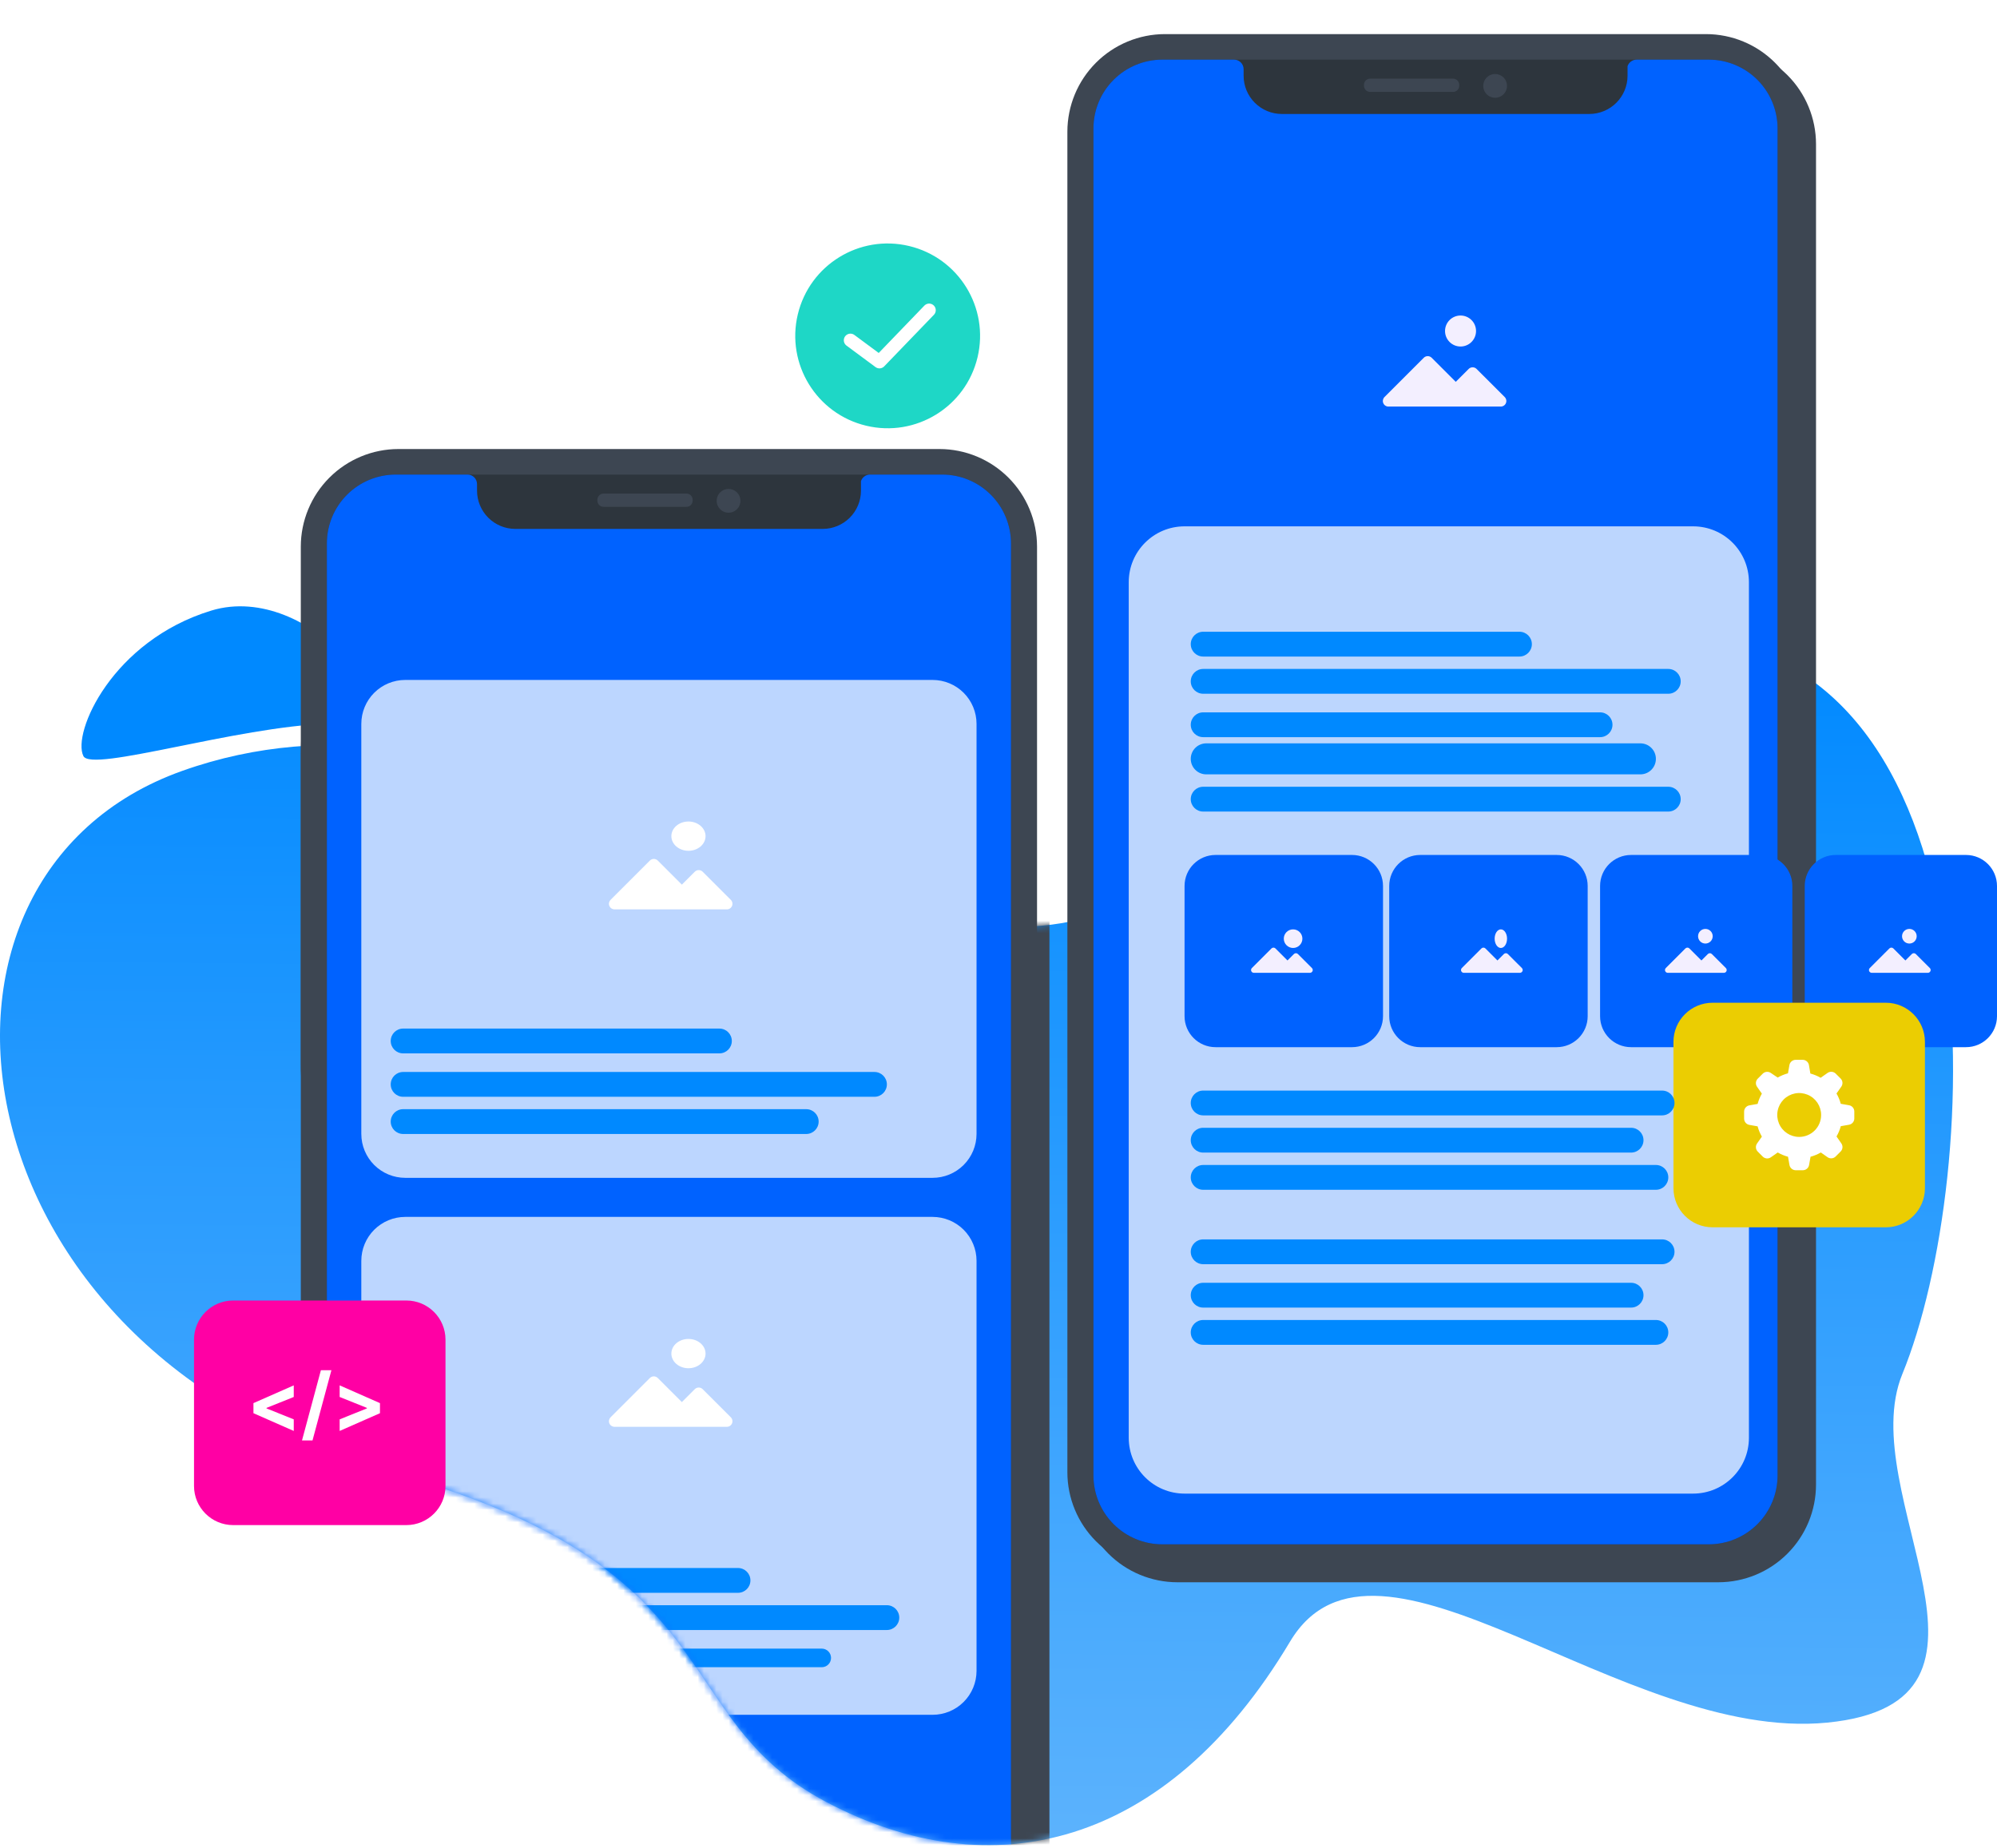
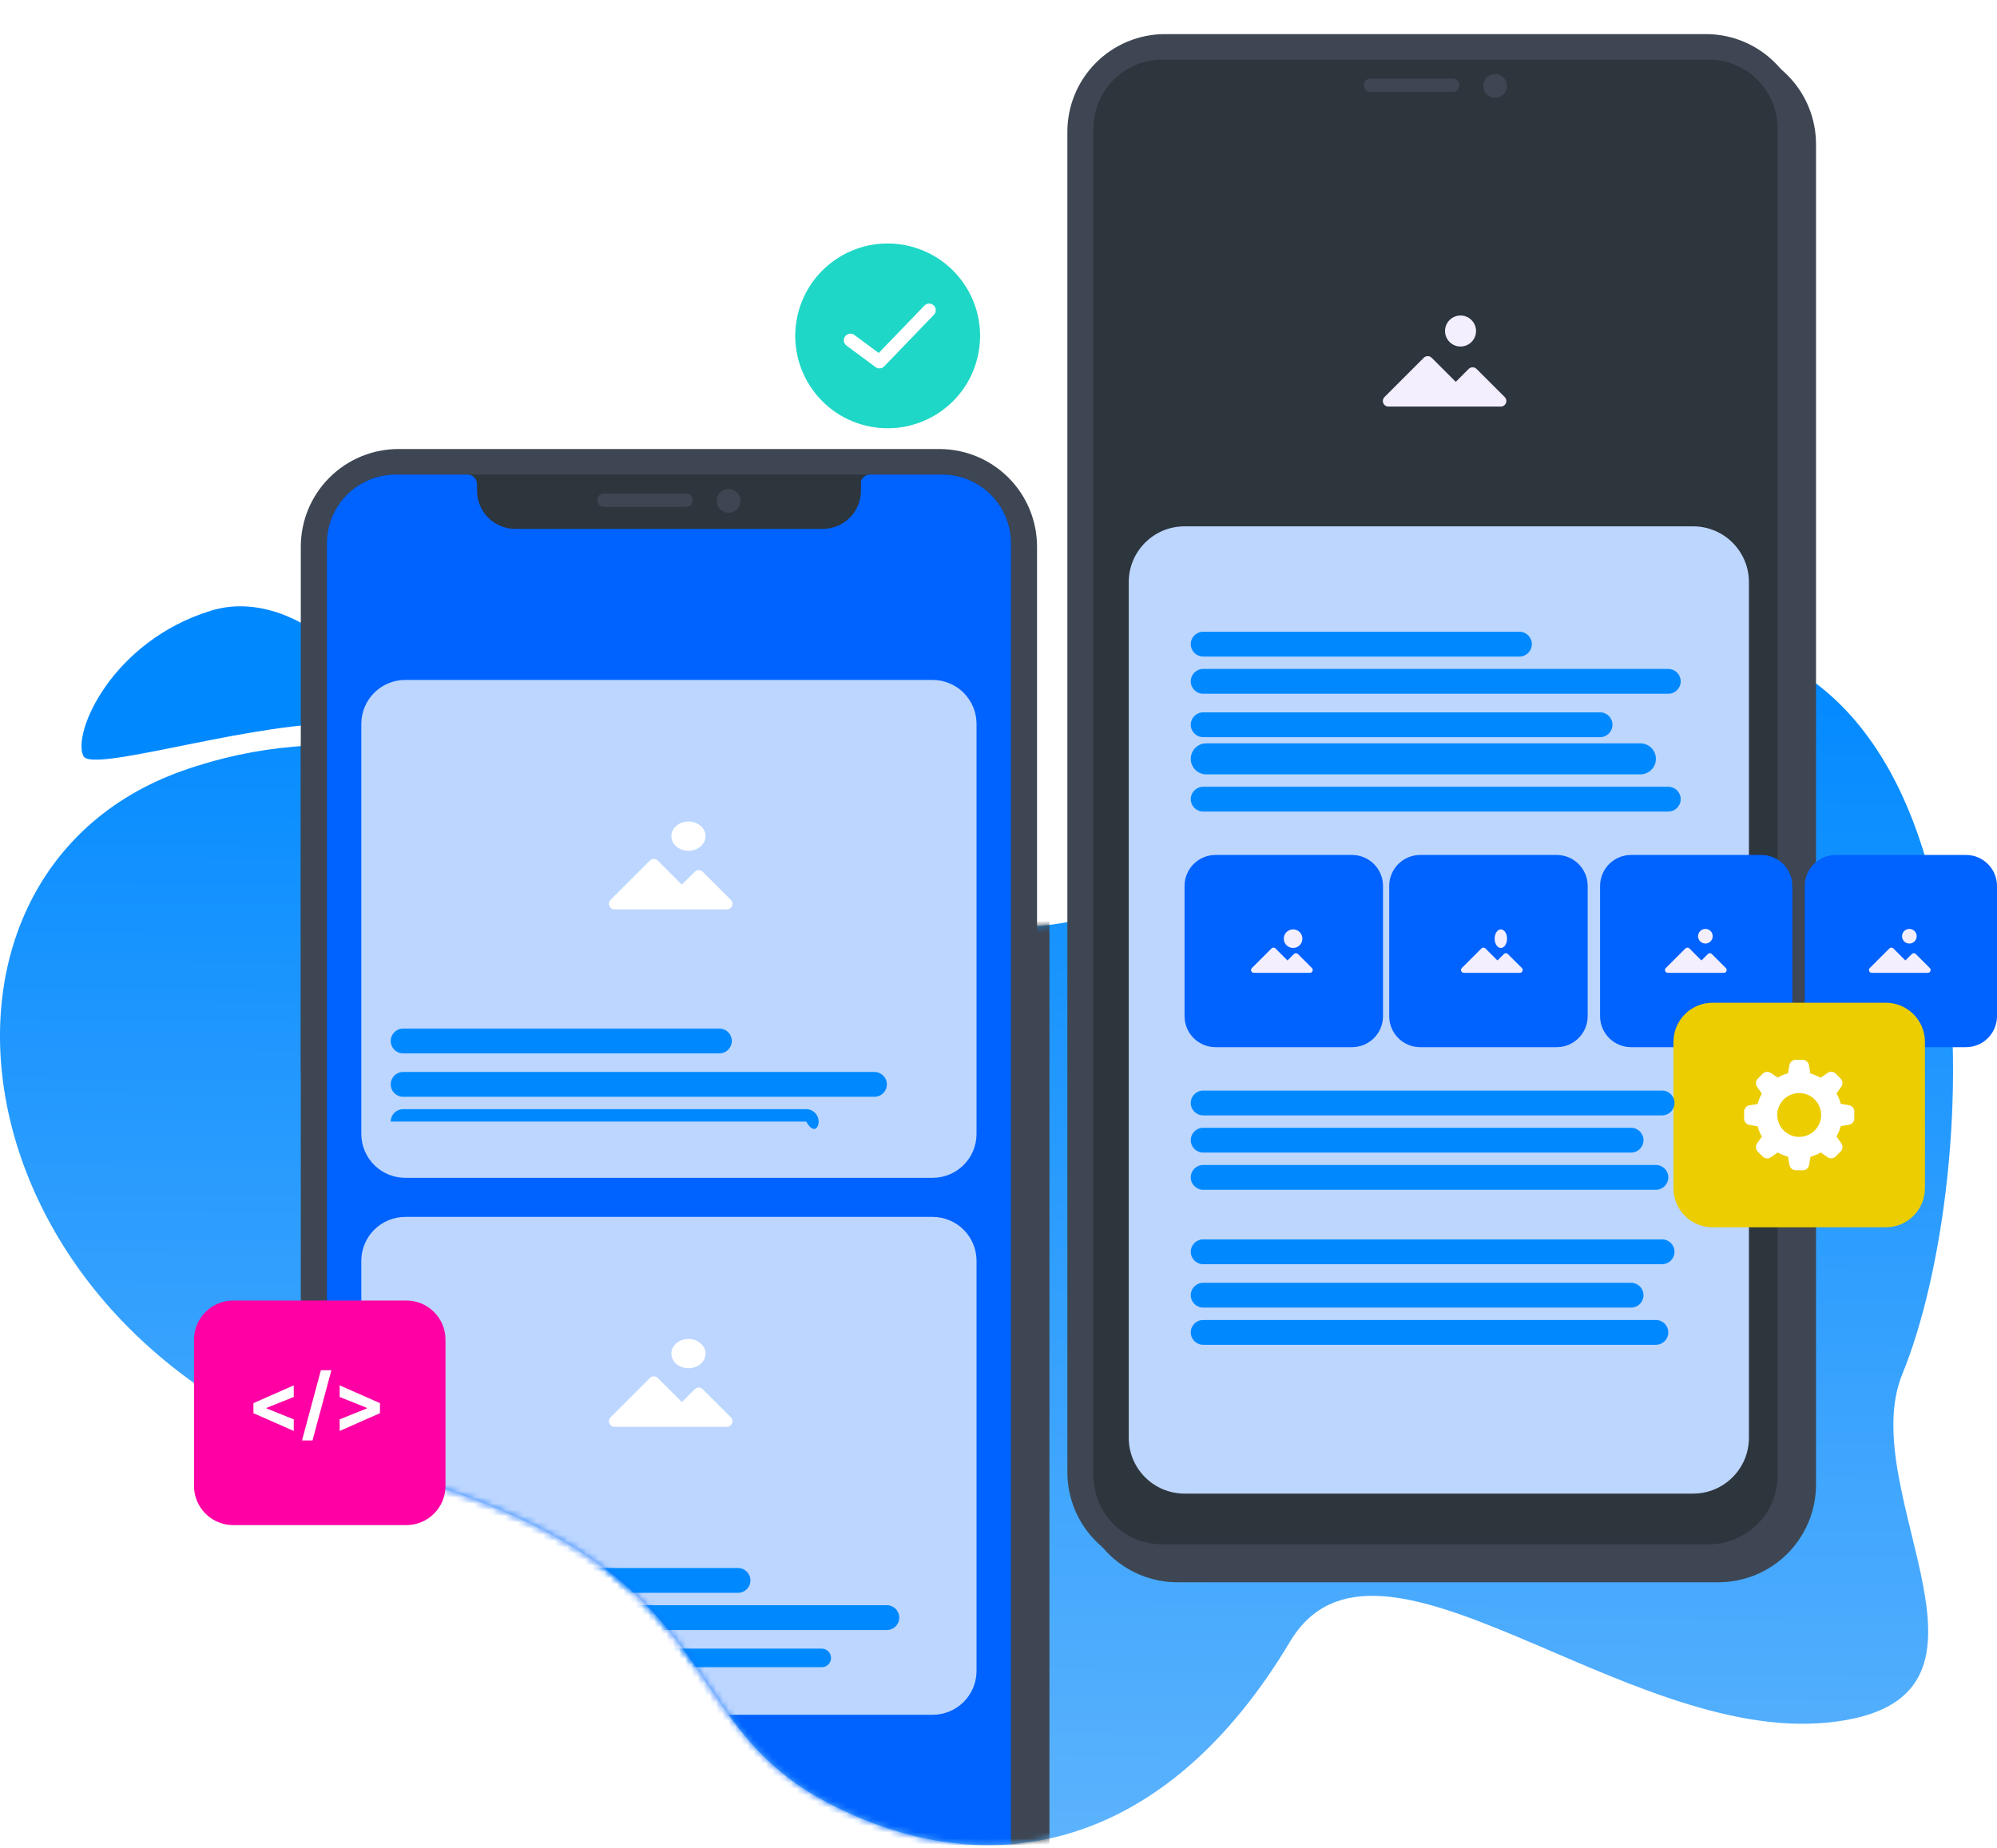
<svg xmlns="http://www.w3.org/2000/svg" width="322" height="298" viewBox="0 0 322 298" fill="none">
  <g clip-path="url(#clip0_1_87)">
    <path fill-rule="evenodd" clip-rule="evenodd" d="M208.003 264.767C221.926 241.435 261.591 281.075 294.641 277.82C327.691 274.565 298.783 241.012 306.741 221.592C319.729 189.899 323.441 103.892 269.713 102.546C215.985 101.2 201.561 150.816 162.521 149.437C123.481 148.058 77.577 107.174 29.386 124.326C-18.805 141.478 -7.492 218.485 61.62 237.102C118.811 252.508 106.907 276.74 133.294 290.658C159.681 304.576 188.009 298.274 208.003 264.767Z" fill="url(#paint0_linear_1_87)" />
    <path fill-rule="evenodd" clip-rule="evenodd" d="M13.448 121.941C14.772 124.613 38.114 117.201 52.929 116.709C67.744 116.217 50.066 93.599 34.079 98.471C18.092 103.343 11.595 118.2 13.448 121.941Z" fill="#0089FF" />
    <path fill-rule="evenodd" clip-rule="evenodd" d="M214.688 111.161C211.682 99.285 221.057 96.361 228.756 99.081C236.455 101.801 225.936 105.947 221.948 109.635C217.96 113.323 215.007 112.419 214.688 111.161Z" fill="url(#paint1_linear_1_87)" />
    <g filter="url(#filter0_d_1_87)">
      <path d="M275.085 253.186H187.839C183.668 253.181 179.669 251.522 176.719 248.573C173.77 245.623 172.111 241.624 172.106 237.453V21.232C172.111 17.061 173.77 13.062 176.72 10.113C179.669 7.164 183.668 5.505 187.839 5.5H275.085C279.256 5.505 283.255 7.163 286.205 10.113C289.154 13.062 290.813 17.061 290.818 21.232V237.453C290.813 241.624 289.154 245.623 286.205 248.572C283.255 251.522 279.256 253.18 275.085 253.185V253.186Z" fill="#3D4652" />
    </g>
    <path d="M275.085 253.186H187.839C183.668 253.181 179.669 251.522 176.719 248.573C173.77 245.623 172.111 241.624 172.106 237.453V21.232C172.111 17.061 173.77 13.062 176.72 10.113C179.669 7.164 183.668 5.505 187.839 5.5H275.085C279.256 5.505 283.255 7.163 286.205 10.113C289.154 13.062 290.813 17.061 290.818 21.232V237.453C290.813 241.624 289.154 245.623 286.205 248.572C283.255 251.522 279.256 253.18 275.085 253.185V253.186Z" fill="#3D4652" />
    <path d="M275.548 9.619H187.378C184.445 9.627 181.634 10.796 179.56 12.87C177.486 14.944 176.317 17.755 176.309 20.688V237.999C176.318 240.932 177.487 243.742 179.561 245.816C181.635 247.889 184.445 249.058 187.378 249.066H275.548C278.481 249.058 281.292 247.89 283.366 245.816C285.44 243.742 286.609 240.932 286.618 237.999V20.688C286.61 17.755 285.441 14.944 283.367 12.87C281.292 10.796 278.481 9.627 275.548 9.619Z" fill="#2D353D" />
-     <path d="M275.548 9.619H263.889C263.565 9.62 263.25 9.724 262.987 9.914C262.725 10.105 262.53 10.373 262.429 10.681V12.233C262.424 13.863 261.775 15.424 260.622 16.576C259.47 17.728 257.909 18.378 256.279 18.382H206.673C205.043 18.378 203.482 17.728 202.329 16.576C201.177 15.424 200.527 13.863 200.522 12.233V11.155C200.521 10.748 200.358 10.358 200.07 10.07C199.782 9.782 199.392 9.62 198.985 9.619H187.378C184.445 9.627 181.634 10.796 179.56 12.87C177.486 14.944 176.317 17.755 176.309 20.688V237.999C176.318 240.932 177.487 243.742 179.561 245.816C181.635 247.889 184.445 249.058 187.378 249.066H275.548C278.481 249.058 281.292 247.89 283.366 245.816C285.44 243.742 286.609 240.932 286.618 237.999V20.688C286.61 17.755 285.441 14.944 283.367 12.87C281.292 10.796 278.481 9.627 275.548 9.619Z" fill="#0062FF" />
    <path d="M242.995 13.85C242.995 14.229 242.883 14.6 242.673 14.916C242.462 15.231 242.163 15.477 241.813 15.623C241.462 15.768 241.077 15.806 240.705 15.732C240.333 15.659 239.991 15.476 239.723 15.208C239.455 14.94 239.272 14.598 239.198 14.226C239.124 13.854 239.162 13.469 239.307 13.118C239.452 12.768 239.698 12.468 240.013 12.258C240.329 12.047 240.7 11.935 241.079 11.935C241.331 11.935 241.58 11.984 241.812 12.081C242.045 12.177 242.256 12.318 242.434 12.495C242.612 12.673 242.753 12.884 242.849 13.117C242.945 13.349 242.995 13.598 242.995 13.85Z" fill="#3D4652" />
    <path d="M234.295 14.823H220.92C220.657 14.823 220.405 14.719 220.22 14.533C220.034 14.348 219.929 14.096 219.929 13.833V13.676C219.929 13.413 220.034 13.161 220.22 12.976C220.405 12.79 220.657 12.685 220.92 12.685H234.295C234.558 12.685 234.81 12.79 234.995 12.976C235.181 13.161 235.286 13.413 235.286 13.676V13.833C235.286 14.096 235.181 14.348 234.995 14.533C234.81 14.719 234.558 14.823 234.295 14.823Z" fill="#3D4652" />
    <mask id="mask0_1_87" style="mask-type:luminance" maskUnits="userSpaceOnUse" x="0" y="102" width="315" height="196">
      <path fill-rule="evenodd" clip-rule="evenodd" d="M208.003 264.767C221.926 241.435 261.591 281.075 294.641 277.82C327.691 274.565 298.783 241.012 306.741 221.592C319.729 189.899 323.441 103.892 269.713 102.546C215.985 101.2 201.561 150.816 162.521 149.437C123.481 148.058 77.577 107.174 29.386 124.326C-18.805 141.478 -7.492 218.485 61.62 237.102C118.811 252.508 106.907 276.74 133.294 290.658C159.681 304.576 188.009 298.274 208.003 264.767Z" fill="white" />
    </mask>
    <g mask="url(#mask0_1_87)">
      <g filter="url(#filter1_d_1_87)">
        <path d="M151.481 320.105H64.235C60.064 320.1 56.065 318.441 53.115 315.492C50.166 312.542 48.507 308.543 48.502 304.372V88.151C48.507 83.98 50.166 79.981 53.116 77.032C56.065 74.083 60.064 72.424 64.235 72.419H151.481C155.652 72.424 159.651 74.082 162.601 77.032C165.55 79.981 167.209 83.98 167.214 88.151V304.372C167.209 308.543 165.55 312.542 162.601 315.491C159.651 318.441 155.652 320.099 151.481 320.104V320.105Z" fill="#3D4652" />
      </g>
      <path d="M151.481 320.105H64.235C60.064 320.1 56.065 318.441 53.115 315.492C50.166 312.542 48.507 308.543 48.502 304.372V88.151C48.507 83.98 50.166 79.981 53.116 77.032C56.065 74.083 60.064 72.424 64.235 72.419H151.481C155.652 72.424 159.651 74.082 162.601 77.032C165.55 79.981 167.209 83.98 167.214 88.151V304.372C167.209 308.543 165.55 312.542 162.601 315.491C159.651 318.441 155.652 320.099 151.481 320.104V320.105Z" fill="#3D4652" />
      <path d="M151.944 76.538H63.774C60.841 76.546 58.03 77.715 55.956 79.789C53.882 81.863 52.713 84.674 52.705 87.607V304.918C52.714 307.851 53.883 310.661 55.957 312.735C58.031 314.808 60.841 315.977 63.774 315.985H151.944C154.877 315.977 157.688 314.809 159.762 312.735C161.836 310.661 163.005 307.851 163.014 304.918V87.607C163.006 84.674 161.837 81.863 159.763 79.789C157.688 77.715 154.877 76.546 151.944 76.538Z" fill="#2D353D" />
      <path d="M151.944 76.538H140.285C139.961 76.539 139.646 76.642 139.383 76.833C139.121 77.024 138.926 77.292 138.825 77.6V79.152C138.82 80.781 138.171 82.343 137.018 83.495C135.866 84.647 134.305 85.296 132.675 85.301H83.069C81.439 85.296 79.878 84.647 78.725 83.495C77.573 82.343 76.923 80.782 76.918 79.152V78.074C76.917 77.667 76.754 77.277 76.466 76.989C76.178 76.701 75.788 76.539 75.381 76.538H63.774C60.841 76.546 58.03 77.715 55.956 79.789C53.882 81.863 52.713 84.674 52.705 87.607V304.918C52.714 307.851 53.883 310.661 55.957 312.735C58.031 314.808 60.841 315.977 63.774 315.985H151.944C154.877 315.977 157.688 314.809 159.762 312.735C161.836 310.661 163.005 307.851 163.014 304.918V87.607C163.006 84.674 161.837 81.863 159.763 79.789C157.688 77.715 154.877 76.546 151.944 76.538Z" fill="#0062FF" />
    </g>
    <mask id="mask1_1_87" style="mask-type:luminance" maskUnits="userSpaceOnUse" x="46" y="62" width="123" height="111">
      <path d="M169 62.886H46V172.886H169V62.886Z" fill="white" />
    </mask>
    <g mask="url(#mask1_1_87)">
      <path d="M151.481 320.105H64.235C60.064 320.1 56.065 318.441 53.115 315.492C50.166 312.542 48.507 308.543 48.502 304.372V88.151C48.507 83.98 50.166 79.981 53.116 77.032C56.065 74.083 60.064 72.424 64.235 72.419H151.481C155.652 72.424 159.651 74.082 162.601 77.032C165.55 79.981 167.209 83.98 167.214 88.151V304.372C167.209 308.543 165.55 312.542 162.601 315.491C159.651 318.441 155.652 320.099 151.481 320.104V320.105Z" fill="#3D4652" />
      <path d="M151.944 76.538H63.774C60.841 76.546 58.03 77.715 55.956 79.789C53.882 81.863 52.713 84.674 52.705 87.607V304.918C52.714 307.851 53.883 310.661 55.957 312.735C58.031 314.808 60.841 315.977 63.774 315.985H151.944C154.877 315.977 157.688 314.809 159.762 312.735C161.836 310.661 163.005 307.851 163.014 304.918V87.607C163.006 84.674 161.837 81.863 159.763 79.789C157.688 77.715 154.877 76.546 151.944 76.538Z" fill="#2D353D" />
      <path d="M151.944 76.538H140.285C139.961 76.539 139.646 76.642 139.383 76.833C139.121 77.024 138.926 77.292 138.825 77.6V79.152C138.82 80.781 138.171 82.343 137.018 83.495C135.866 84.647 134.305 85.296 132.675 85.301H83.069C81.439 85.296 79.878 84.647 78.725 83.495C77.573 82.343 76.923 80.782 76.918 79.152V78.074C76.917 77.667 76.754 77.277 76.466 76.989C76.178 76.701 75.788 76.539 75.381 76.538H63.774C60.841 76.546 58.03 77.715 55.956 79.789C53.882 81.863 52.713 84.674 52.705 87.607V304.918C52.714 307.851 53.883 310.661 55.957 312.735C58.031 314.808 60.841 315.977 63.774 315.985H151.944C154.877 315.977 157.688 314.809 159.762 312.735C161.836 310.661 163.005 307.851 163.014 304.918V87.607C163.006 84.674 161.837 81.863 159.763 79.789C157.688 77.715 154.877 76.546 151.944 76.538Z" fill="#0062FF" />
      <path d="M119.391 80.769C119.391 81.148 119.279 81.519 119.069 81.835C118.858 82.15 118.559 82.396 118.209 82.542C117.858 82.687 117.473 82.725 117.101 82.651C116.729 82.578 116.387 82.395 116.119 82.127C115.851 81.859 115.668 81.517 115.594 81.145C115.52 80.773 115.558 80.388 115.703 80.037C115.848 79.687 116.094 79.387 116.409 79.177C116.725 78.966 117.096 78.854 117.475 78.854C117.727 78.854 117.976 78.903 118.208 78.999C118.441 79.096 118.652 79.237 118.83 79.415C119.008 79.592 119.149 79.803 119.245 80.036C119.341 80.268 119.391 80.517 119.391 80.769Z" fill="#3D4652" />
      <path d="M110.691 81.742H97.316C97.053 81.742 96.801 81.638 96.616 81.452C96.43 81.266 96.325 81.015 96.325 80.752V80.595C96.325 80.332 96.43 80.08 96.615 79.894C96.801 79.709 97.053 79.604 97.316 79.604H110.691C110.954 79.604 111.206 79.709 111.391 79.894C111.577 80.08 111.682 80.332 111.682 80.595V80.752C111.682 81.015 111.577 81.266 111.391 81.452C111.206 81.638 110.954 81.742 110.691 81.742Z" fill="#3D4652" />
    </g>
    <path d="M157.621 57.627C159.531 49.623 154.591 41.587 146.587 39.677C138.584 37.767 130.547 42.707 128.637 50.711C126.727 58.715 131.667 66.751 139.671 68.661C147.675 70.571 155.711 65.631 157.621 57.627Z" fill="#1ED7C6" />
    <path d="M137.127 54.879L141.804 58.343L149.815 50.03" stroke="white" stroke-width="2.136" stroke-linecap="round" stroke-linejoin="round" />
    <path d="M273 84.887H191C186.029 84.887 182 88.916 182 93.887V231.887C182 236.858 186.029 240.887 191 240.887H273C277.971 240.887 282 236.858 282 231.887V93.887C282 88.916 277.971 84.887 273 84.887Z" fill="#BCD6FE" />
    <path d="M218 137.887H196C193.239 137.887 191 140.126 191 142.887V163.887C191 166.648 193.239 168.887 196 168.887H218C220.761 168.887 223 166.648 223 163.887V142.887C223 140.126 220.761 137.887 218 137.887Z" fill="#0062FF" />
    <path d="M251 137.887H229C226.239 137.887 224 140.126 224 142.887V163.887C224 166.648 226.239 168.887 229 168.887H251C253.761 168.887 256 166.648 256 163.887V142.887C256 140.126 253.761 137.887 251 137.887Z" fill="#0062FF" />
    <path d="M284 137.887H263C260.239 137.887 258 140.126 258 142.887V163.887C258 166.648 260.239 168.887 263 168.887H284C286.761 168.887 289 166.648 289 163.887V142.887C289 140.126 286.761 137.887 284 137.887Z" fill="#0062FF" />
    <path d="M317 137.887H296C293.239 137.887 291 140.126 291 142.887V163.887C291 166.648 293.239 168.887 296 168.887H317C319.761 168.887 322 166.648 322 163.887V142.887C322 140.126 319.761 137.887 317 137.887Z" fill="#0062FF" />
    <path d="M304.068 161.72H276.144C272.658 161.72 269.832 164.546 269.832 168.032V191.628C269.832 195.114 272.658 197.94 276.144 197.94H304.068C307.554 197.94 310.38 195.114 310.38 191.628V168.032C310.38 164.546 307.554 161.72 304.068 161.72Z" fill="#EBCD02" />
    <path d="M298.14 178.252L296.808 178.018C296.652 177.437 296.421 176.88 296.121 176.359L296.897 175.252C297.035 175.055 297.1 174.816 297.079 174.576C297.058 174.336 296.953 174.111 296.783 173.941L295.983 173.141C295.81 172.974 295.584 172.873 295.345 172.856C295.105 172.838 294.867 172.906 294.672 173.047L293.565 173.824C293.044 173.523 292.487 173.292 291.906 173.137L291.677 171.775C291.637 171.541 291.516 171.328 291.335 171.173C291.155 171.018 290.926 170.93 290.688 170.926H289.539C289.298 170.926 289.064 171.011 288.879 171.166C288.694 171.321 288.57 171.537 288.529 171.775L288.296 173.103C287.715 173.259 287.158 173.49 286.637 173.79L285.537 173.047C285.34 172.909 285.1 172.845 284.861 172.866C284.621 172.887 284.396 172.992 284.226 173.162L283.426 173.962C283.255 174.132 283.15 174.357 283.129 174.597C283.108 174.836 283.173 175.076 283.311 175.273L284.088 176.38C283.788 176.901 283.557 177.458 283.401 178.039L282.073 178.272C281.835 178.313 281.619 178.437 281.464 178.622C281.309 178.807 281.224 179.041 281.224 179.282V180.411C281.224 180.652 281.309 180.886 281.464 181.071C281.619 181.256 281.835 181.38 282.073 181.421L283.401 181.655C283.557 182.236 283.788 182.793 284.088 183.314L283.311 184.421C283.173 184.618 283.108 184.858 283.129 185.097C283.15 185.337 283.255 185.562 283.426 185.732L284.226 186.532C284.396 186.703 284.621 186.808 284.861 186.829C285.1 186.85 285.34 186.785 285.537 186.647L286.644 185.87C287.165 186.17 287.722 186.401 288.303 186.557L288.536 187.885C288.577 188.123 288.701 188.339 288.886 188.494C289.071 188.649 289.305 188.734 289.546 188.734H290.691C290.932 188.734 291.166 188.649 291.351 188.494C291.536 188.339 291.66 188.123 291.701 187.885L291.934 186.557C292.515 186.401 293.072 186.171 293.593 185.87L294.675 186.63C294.872 186.769 295.112 186.833 295.351 186.812C295.591 186.791 295.816 186.686 295.986 186.515L296.786 185.715C296.956 185.545 297.061 185.32 297.082 185.08C297.103 184.84 297.038 184.601 296.9 184.404L296.124 183.288C296.424 182.767 296.655 182.21 296.811 181.629L298.143 181.395C298.381 181.354 298.597 181.23 298.752 181.045C298.908 180.86 298.993 180.627 298.992 180.385V179.256C298.991 179.015 298.905 178.782 298.749 178.598C298.593 178.415 298.378 178.292 298.14 178.252ZM290.105 183.36C289.405 183.36 288.721 183.152 288.139 182.764C287.558 182.375 287.104 181.822 286.836 181.176C286.569 180.529 286.498 179.818 286.635 179.132C286.771 178.445 287.108 177.815 287.603 177.32C288.098 176.825 288.728 176.489 289.415 176.352C290.101 176.215 290.812 176.286 291.459 176.553C292.105 176.821 292.658 177.275 293.047 177.856C293.435 178.438 293.643 179.122 293.643 179.822V179.842C293.638 180.777 293.262 181.672 292.599 182.331C291.936 182.99 291.039 183.36 290.104 183.36H290.105Z" fill="white" />
    <path d="M65.345 109.66H150.371C151.302 109.66 152.223 109.843 153.083 110.199C153.943 110.555 154.725 111.077 155.383 111.735C156.041 112.393 156.563 113.174 156.919 114.034C157.276 114.894 157.459 115.815 157.459 116.746V182.878C157.458 184.757 156.711 186.559 155.381 187.887C154.052 189.215 152.25 189.961 150.371 189.96H65.345C63.466 189.96 61.665 189.214 60.336 187.886C59.007 186.558 58.26 184.757 58.259 182.878V116.746C58.259 114.867 59.006 113.064 60.334 111.735C61.663 110.407 63.466 109.66 65.345 109.66Z" fill="#BCD6FF" />
    <mask id="mask2_1_87" style="mask-type:luminance" maskUnits="userSpaceOnUse" x="0" y="102" width="315" height="196">
      <path fill-rule="evenodd" clip-rule="evenodd" d="M208.003 264.767C221.926 241.435 261.591 281.075 294.641 277.82C327.691 274.565 298.783 241.012 306.741 221.592C319.729 189.899 323.441 103.892 269.713 102.546C215.985 101.2 201.561 150.816 162.521 149.437C123.481 148.058 77.577 107.174 29.386 124.326C-18.805 141.478 -7.492 218.485 61.62 237.102C118.811 252.508 106.907 276.74 133.294 290.658C159.681 304.576 188.009 298.274 208.003 264.767Z" fill="white" />
    </mask>
    <g mask="url(#mask2_1_87)">
      <path d="M65.345 196.261H150.371C151.302 196.261 152.223 196.444 153.083 196.8C153.943 197.156 154.725 197.678 155.383 198.336C156.041 198.994 156.563 199.775 156.919 200.635C157.276 201.495 157.459 202.416 157.459 203.347V269.479C157.458 271.358 156.711 273.16 155.381 274.488C154.052 275.816 152.25 276.562 150.371 276.561H65.345C63.466 276.561 61.665 275.815 60.336 274.487C59.007 273.159 58.26 271.358 58.259 269.479V203.347C58.259 201.468 59.006 199.665 60.334 198.336C61.663 197.008 63.466 196.261 65.345 196.261Z" fill="#BCD6FF" />
      <path d="M119 252.886H68C66.895 252.886 66 253.781 66 254.886C66 255.991 66.895 256.886 68 256.886H119C120.105 256.886 121 255.991 121 254.886C121 253.781 120.105 252.886 119 252.886Z" fill="#0089FF" />
      <path d="M143 258.886H68C66.895 258.886 66 259.781 66 260.886C66 261.991 66.895 262.886 68 262.886H143C144.105 262.886 145 261.991 145 260.886C145 259.781 144.105 258.886 143 258.886Z" fill="#0089FF" />
      <path d="M132.5 265.886H67.5C66.672 265.886 66 266.558 66 267.386C66 268.214 66.672 268.886 67.5 268.886H132.5C133.328 268.886 134 268.214 134 267.386C134 266.558 133.328 265.886 132.5 265.886Z" fill="#0089FF" />
    </g>
    <path d="M65.52 209.745H37.596C34.11 209.745 31.284 212.571 31.284 216.057V239.653C31.284 243.139 34.11 245.965 37.596 245.965H65.52C69.006 245.965 71.832 243.139 71.832 239.653V216.057C71.832 212.571 69.006 209.745 65.52 209.745Z" fill="#FF00A4" />
    <path d="M40.866 227.919V226.294L47.366 223.431V225.301L42.916 227.088L42.976 226.991V227.221L42.916 227.125L47.366 228.911V230.781L40.866 227.919ZM53.437 220.989L50.39 232.309H48.696L51.742 220.989H53.437ZM61.267 227.919L54.767 230.781V228.911L59.218 227.125L59.158 227.221V226.991L59.218 227.088L54.767 225.301V223.431L61.267 226.294V227.919Z" fill="white" />
    <path d="M116 165.887H65C63.895 165.887 63 166.782 63 167.887C63 168.992 63.895 169.887 65 169.887H116C117.105 169.887 118 168.992 118 167.887C118 166.782 117.105 165.887 116 165.887Z" fill="#0089FF" />
    <path d="M245 101.887H194C192.895 101.887 192 102.782 192 103.887C192 104.992 192.895 105.887 194 105.887H245C246.105 105.887 247 104.992 247 103.887C247 102.782 246.105 101.887 245 101.887Z" fill="#0089FF" />
    <path d="M141 172.887H65C63.895 172.887 63 173.782 63 174.887C63 175.992 63.895 176.887 65 176.887H141C142.105 176.887 143 175.992 143 174.887C143 173.782 142.105 172.887 141 172.887Z" fill="#0089FF" />
    <path d="M269 107.887H194C192.895 107.887 192 108.782 192 109.887C192 110.992 192.895 111.887 194 111.887H269C270.105 111.887 271 110.992 271 109.887C271 108.782 270.105 107.887 269 107.887Z" fill="#0089FF" />
    <path d="M264.5 119.887H194.5C193.119 119.887 192 121.006 192 122.387C192 123.768 193.119 124.887 194.5 124.887H264.5C265.881 124.887 267 123.768 267 122.387C267 121.006 265.881 119.887 264.5 119.887Z" fill="#0089FF" />
    <path d="M263 181.887H194C192.895 181.887 192 182.782 192 183.887C192 184.992 192.895 185.887 194 185.887H263C264.105 185.887 265 184.992 265 183.887C265 182.782 264.105 181.887 263 181.887Z" fill="#0089FF" />
    <path d="M263 206.887H194C192.895 206.887 192 207.782 192 208.887C192 209.992 192.895 210.887 194 210.887H263C264.105 210.887 265 209.992 265 208.887C265 207.782 264.105 206.887 263 206.887Z" fill="#0089FF" />
-     <path d="M130 178.887H65C63.895 178.887 63 179.782 63 180.887C63 181.992 63.895 182.887 65 182.887H130C131.105 182.887 132 181.992 132 180.887C132 179.782 131.105 178.887 130 178.887Z" fill="#0089FF" />
+     <path d="M130 178.887H65C63.895 178.887 63 179.782 63 180.887H130C131.105 182.887 132 181.992 132 180.887C132 179.782 131.105 178.887 130 178.887Z" fill="#0089FF" />
    <path d="M258 114.887H194C192.895 114.887 192 115.782 192 116.887C192 117.992 192.895 118.887 194 118.887H258C259.105 118.887 260 117.992 260 116.887C260 115.782 259.105 114.887 258 114.887Z" fill="#0089FF" />
    <path d="M268 175.887H194C192.895 175.887 192 176.782 192 177.887C192 178.992 192.895 179.887 194 179.887H268C269.105 179.887 270 178.992 270 177.887C270 176.782 269.105 175.887 268 175.887Z" fill="#0089FF" />
    <path d="M268 199.887H194C192.895 199.887 192 200.782 192 201.887C192 202.992 192.895 203.887 194 203.887H268C269.105 203.887 270 202.992 270 201.887C270 200.782 269.105 199.887 268 199.887Z" fill="#0089FF" />
    <path d="M269 126.887H194C192.895 126.887 192 127.782 192 128.887C192 129.992 192.895 130.887 194 130.887H269C270.105 130.887 271 129.992 271 128.887C271 127.782 270.105 126.887 269 126.887Z" fill="#0089FF" />
    <path d="M267 187.887H194C192.895 187.887 192 188.782 192 189.887C192 190.992 192.895 191.887 194 191.887H267C268.105 191.887 269 190.992 269 189.887C269 188.782 268.105 187.887 267 187.887Z" fill="#0089FF" />
    <path d="M267 212.887H194C192.895 212.887 192 213.782 192 214.887C192 215.992 192.895 216.887 194 216.887H267C268.105 216.887 269 215.992 269 214.887C269 213.782 268.105 212.887 267 212.887Z" fill="#0089FF" />
    <path d="M113.301 140.592C113.217 140.508 113.118 140.441 113.008 140.396C112.899 140.35 112.782 140.327 112.663 140.327C112.544 140.327 112.427 140.35 112.318 140.396C112.208 140.441 112.109 140.508 112.025 140.592L109.944 142.673L106.062 138.791C105.978 138.707 105.879 138.64 105.769 138.595C105.66 138.549 105.543 138.526 105.424 138.526C105.305 138.526 105.188 138.549 105.079 138.595C104.969 138.64 104.87 138.707 104.786 138.791L98.452 145.125C98.326 145.251 98.24 145.411 98.204 145.585C98.169 145.76 98.187 145.941 98.254 146.106C98.322 146.27 98.437 146.411 98.585 146.51C98.733 146.609 98.907 146.663 99.085 146.663H117.185C117.366 146.666 117.543 146.615 117.694 146.516C117.846 146.417 117.964 146.275 118.033 146.108C118.102 145.941 118.12 145.757 118.083 145.58C118.046 145.403 117.957 145.242 117.827 145.116L113.301 140.592Z" fill="white" />
    <path d="M111.008 137.216C112.53 137.216 113.764 136.159 113.764 134.854C113.764 133.55 112.53 132.492 111.008 132.492C109.486 132.492 108.252 133.55 108.252 134.854C108.252 136.159 109.486 137.216 111.008 137.216Z" fill="white" />
    <path d="M238.086 59.501C238.002 59.417 237.903 59.35 237.793 59.305C237.684 59.259 237.567 59.236 237.448 59.236C237.329 59.236 237.212 59.259 237.103 59.305C236.993 59.35 236.894 59.417 236.81 59.501L234.729 61.582L230.847 57.7C230.763 57.616 230.664 57.549 230.554 57.504C230.445 57.458 230.328 57.435 230.209 57.435C230.09 57.435 229.973 57.458 229.864 57.504C229.754 57.549 229.655 57.616 229.571 57.7L223.237 64.034C223.111 64.16 223.025 64.32 222.99 64.494C222.954 64.669 222.972 64.85 223.04 65.014C223.107 65.179 223.222 65.32 223.37 65.419C223.518 65.519 223.692 65.572 223.87 65.572H241.97C242.151 65.575 242.328 65.524 242.479 65.425C242.631 65.326 242.749 65.184 242.818 65.017C242.887 64.85 242.905 64.666 242.868 64.489C242.831 64.312 242.742 64.151 242.612 64.025L238.086 59.501Z" fill="#F3EFFF" />
    <path d="M235.5 55.886C236.881 55.886 238 54.767 238 53.386C238 52.005 236.881 50.886 235.5 50.886C234.119 50.886 233 52.005 233 53.386C233 54.767 234.119 55.886 235.5 55.886Z" fill="#F3EFFF" />
    <path d="M209.275 153.862C209.19 153.778 209.076 153.73 208.956 153.73C208.836 153.73 208.722 153.778 208.637 153.862L207.597 154.902L205.656 152.961C205.571 152.877 205.457 152.829 205.337 152.829C205.217 152.829 205.103 152.877 205.018 152.961L201.851 156.128C201.789 156.191 201.747 156.271 201.73 156.358C201.713 156.445 201.721 156.535 201.755 156.617C201.789 156.699 201.846 156.769 201.92 156.819C201.993 156.869 202.079 156.896 202.168 156.897H211.216C211.306 156.898 211.394 156.872 211.469 156.822C211.544 156.772 211.603 156.701 211.637 156.618C211.672 156.535 211.681 156.443 211.663 156.355C211.645 156.267 211.601 156.186 211.537 156.123L209.275 153.862Z" fill="#F3EFFF" />
    <path d="M208.5 152.886C209.328 152.886 210 152.214 210 151.386C210 150.558 209.328 149.886 208.5 149.886C207.672 149.886 207 150.558 207 151.386C207 152.214 207.672 152.886 208.5 152.886Z" fill="#F3EFFF" />
    <path d="M243.128 153.862C243.043 153.778 242.929 153.73 242.809 153.73C242.689 153.73 242.575 153.778 242.49 153.862L241.45 154.902L239.509 152.961C239.424 152.877 239.31 152.829 239.19 152.829C239.07 152.829 238.956 152.877 238.871 152.961L235.704 156.128C235.642 156.191 235.6 156.271 235.583 156.358C235.566 156.445 235.575 156.535 235.608 156.617C235.642 156.699 235.699 156.769 235.773 156.819C235.846 156.869 235.932 156.896 236.021 156.897H245.069C245.159 156.898 245.247 156.872 245.322 156.822C245.397 156.772 245.456 156.701 245.49 156.618C245.525 156.535 245.534 156.443 245.516 156.355C245.498 156.267 245.454 156.186 245.39 156.123L243.128 153.862Z" fill="#F3EFFF" />
    <path d="M242 152.886C242.552 152.886 243 152.214 243 151.386C243 150.558 242.552 149.886 242 149.886C241.448 149.886 241 150.558 241 151.386C241 152.214 241.448 152.886 242 152.886Z" fill="#F3EFFF" />
    <path d="M276.018 153.862C275.933 153.778 275.819 153.73 275.699 153.73C275.579 153.73 275.465 153.778 275.38 153.862L274.34 154.902L272.399 152.961C272.314 152.877 272.2 152.829 272.08 152.829C271.96 152.829 271.846 152.877 271.761 152.961L268.594 156.128C268.532 156.191 268.49 156.271 268.473 156.358C268.456 156.445 268.464 156.535 268.498 156.617C268.532 156.699 268.589 156.769 268.663 156.819C268.736 156.869 268.822 156.896 268.911 156.897H277.959C278.049 156.898 278.137 156.872 278.212 156.822C278.287 156.772 278.346 156.701 278.38 156.618C278.415 156.535 278.424 156.443 278.406 156.355C278.388 156.267 278.344 156.186 278.28 156.123L276.018 153.862Z" fill="#F3EFFF" />
    <path d="M274.98 152.174C275.632 152.174 276.161 151.645 276.161 150.993C276.161 150.341 275.632 149.812 274.98 149.812C274.328 149.812 273.799 150.341 273.799 150.993C273.799 151.645 274.328 152.174 274.98 152.174Z" fill="#F3EFFF" />
    <path d="M308.907 153.862C308.822 153.778 308.708 153.73 308.588 153.73C308.468 153.73 308.354 153.778 308.269 153.862L307.229 154.902L305.288 152.961C305.203 152.877 305.089 152.829 304.969 152.829C304.849 152.829 304.735 152.877 304.65 152.961L301.483 156.128C301.421 156.191 301.379 156.271 301.362 156.358C301.345 156.445 301.354 156.535 301.387 156.617C301.421 156.699 301.478 156.769 301.552 156.819C301.625 156.869 301.711 156.896 301.8 156.897H310.848C310.938 156.898 311.026 156.872 311.101 156.822C311.176 156.772 311.235 156.701 311.269 156.618C311.304 156.535 311.313 156.443 311.295 156.355C311.277 156.267 311.233 156.186 311.169 156.123L308.907 153.862Z" fill="#F3EFFF" />
    <path d="M307.869 152.174C308.521 152.174 309.05 151.645 309.05 150.993C309.05 150.341 308.521 149.812 307.869 149.812C307.217 149.812 306.688 150.341 306.688 150.993C306.688 151.645 307.217 152.174 307.869 152.174Z" fill="#F3EFFF" />
    <path d="M113.301 224.044C113.217 223.96 113.118 223.893 113.008 223.848C112.899 223.802 112.782 223.779 112.663 223.779C112.544 223.779 112.427 223.802 112.318 223.848C112.208 223.893 112.109 223.96 112.025 224.044L109.944 226.125L106.062 222.243C105.978 222.159 105.879 222.092 105.769 222.047C105.66 222.001 105.543 221.978 105.424 221.978C105.305 221.978 105.188 222.001 105.079 222.047C104.969 222.092 104.87 222.159 104.786 222.243L98.452 228.577C98.326 228.703 98.24 228.863 98.204 229.037C98.169 229.212 98.187 229.393 98.254 229.557C98.322 229.722 98.437 229.863 98.585 229.962C98.733 230.061 98.907 230.115 99.085 230.115H117.185C117.366 230.118 117.543 230.067 117.694 229.968C117.846 229.869 117.964 229.727 118.033 229.56C118.102 229.393 118.12 229.209 118.083 229.032C118.046 228.855 117.957 228.694 117.827 228.568L113.301 224.044Z" fill="white" />
    <path d="M111.008 220.668C112.53 220.668 113.764 219.61 113.764 218.306C113.764 217.001 112.53 215.944 111.008 215.944C109.486 215.944 108.252 217.001 108.252 218.306C108.252 219.61 109.486 220.668 111.008 220.668Z" fill="white" />
  </g>
  <defs>
    <filter id="filter0_d_1_87" x="169.106" y="2.5" width="128.712" height="257.686" filterUnits="userSpaceOnUse" color-interpolation-filters="sRGB">
      <feFlood flood-opacity="0" result="BackgroundImageFix" />
      <feColorMatrix in="SourceAlpha" type="matrix" values="0 0 0 0 0 0 0 0 0 0 0 0 0 0 0 0 0 0 127 0" result="hardAlpha" />
      <feOffset dx="2" dy="2" />
      <feGaussianBlur stdDeviation="2.5" />
      <feColorMatrix type="matrix" values="0 0 0 0 0.071 0 0 0 0 0.078 0 0 0 0 0.078 0 0 0 0.4 0" />
      <feBlend mode="normal" in2="BackgroundImageFix" result="effect1_dropShadow_1_87" />
      <feBlend mode="normal" in="SourceGraphic" in2="effect1_dropShadow_1_87" result="shape" />
    </filter>
    <filter id="filter1_d_1_87" x="45.502" y="69.419" width="128.712" height="257.686" filterUnits="userSpaceOnUse" color-interpolation-filters="sRGB">
      <feFlood flood-opacity="0" result="BackgroundImageFix" />
      <feColorMatrix in="SourceAlpha" type="matrix" values="0 0 0 0 0 0 0 0 0 0 0 0 0 0 0 0 0 0 127 0" result="hardAlpha" />
      <feOffset dx="2" dy="2" />
      <feGaussianBlur stdDeviation="2.5" />
      <feColorMatrix type="matrix" values="0 0 0 0 0.071 0 0 0 0 0.078 0 0 0 0 0.078 0 0 0 0.4 0" />
      <feBlend mode="normal" in2="BackgroundImageFix" result="effect1_dropShadow_1_87" />
      <feBlend mode="normal" in="SourceGraphic" in2="effect1_dropShadow_1_87" result="shape" />
    </filter>
    <linearGradient id="paint0_linear_1_87" x1="157.457" y1="102.519" x2="154.557" y2="407.445" gradientUnits="userSpaceOnUse">
      <stop stop-color="#0089FF" />
      <stop offset="1" stop-color="#90CAFC" />
    </linearGradient>
    <linearGradient id="paint1_linear_1_87" x1="222.807" y1="98.14" x2="222.807" y2="112.26" gradientUnits="userSpaceOnUse">
      <stop stop-color="#0031FF" />
      <stop offset="1" stop-color="#415DFC" />
    </linearGradient>
    <clipPath id="clip0_1_87">
      <rect width="322" height="297.582" fill="white" />
    </clipPath>
  </defs>
</svg>